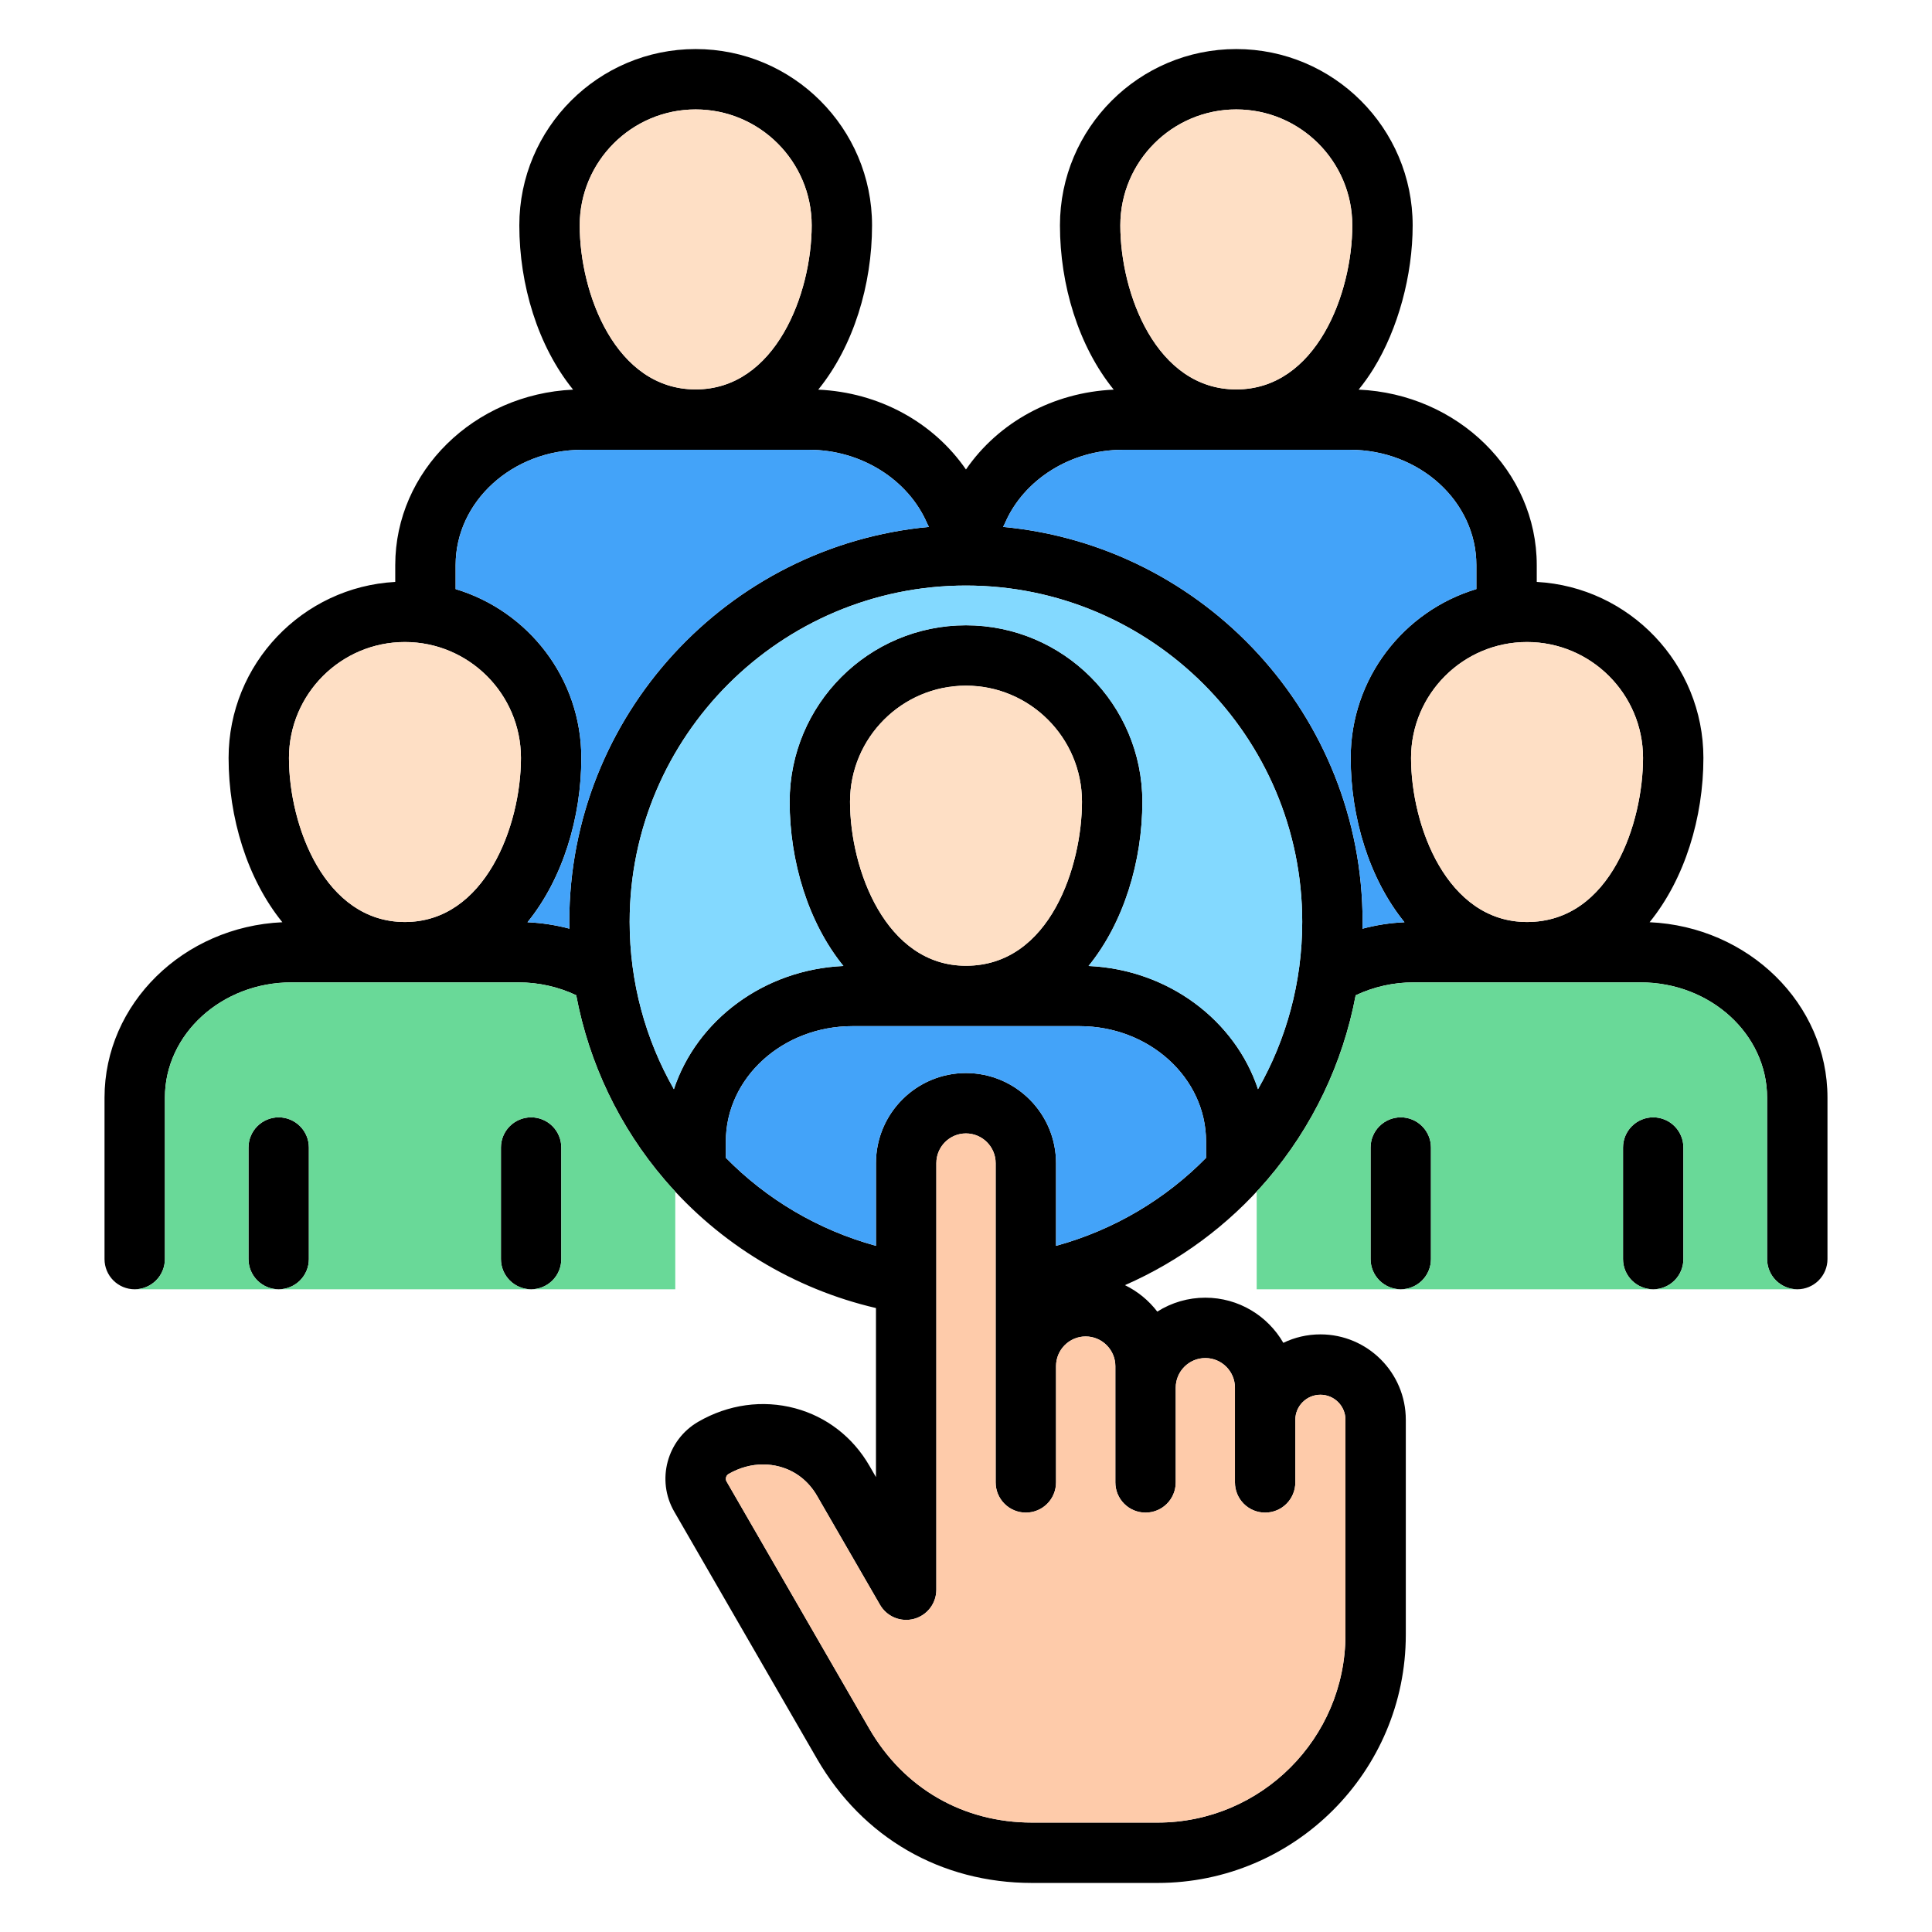
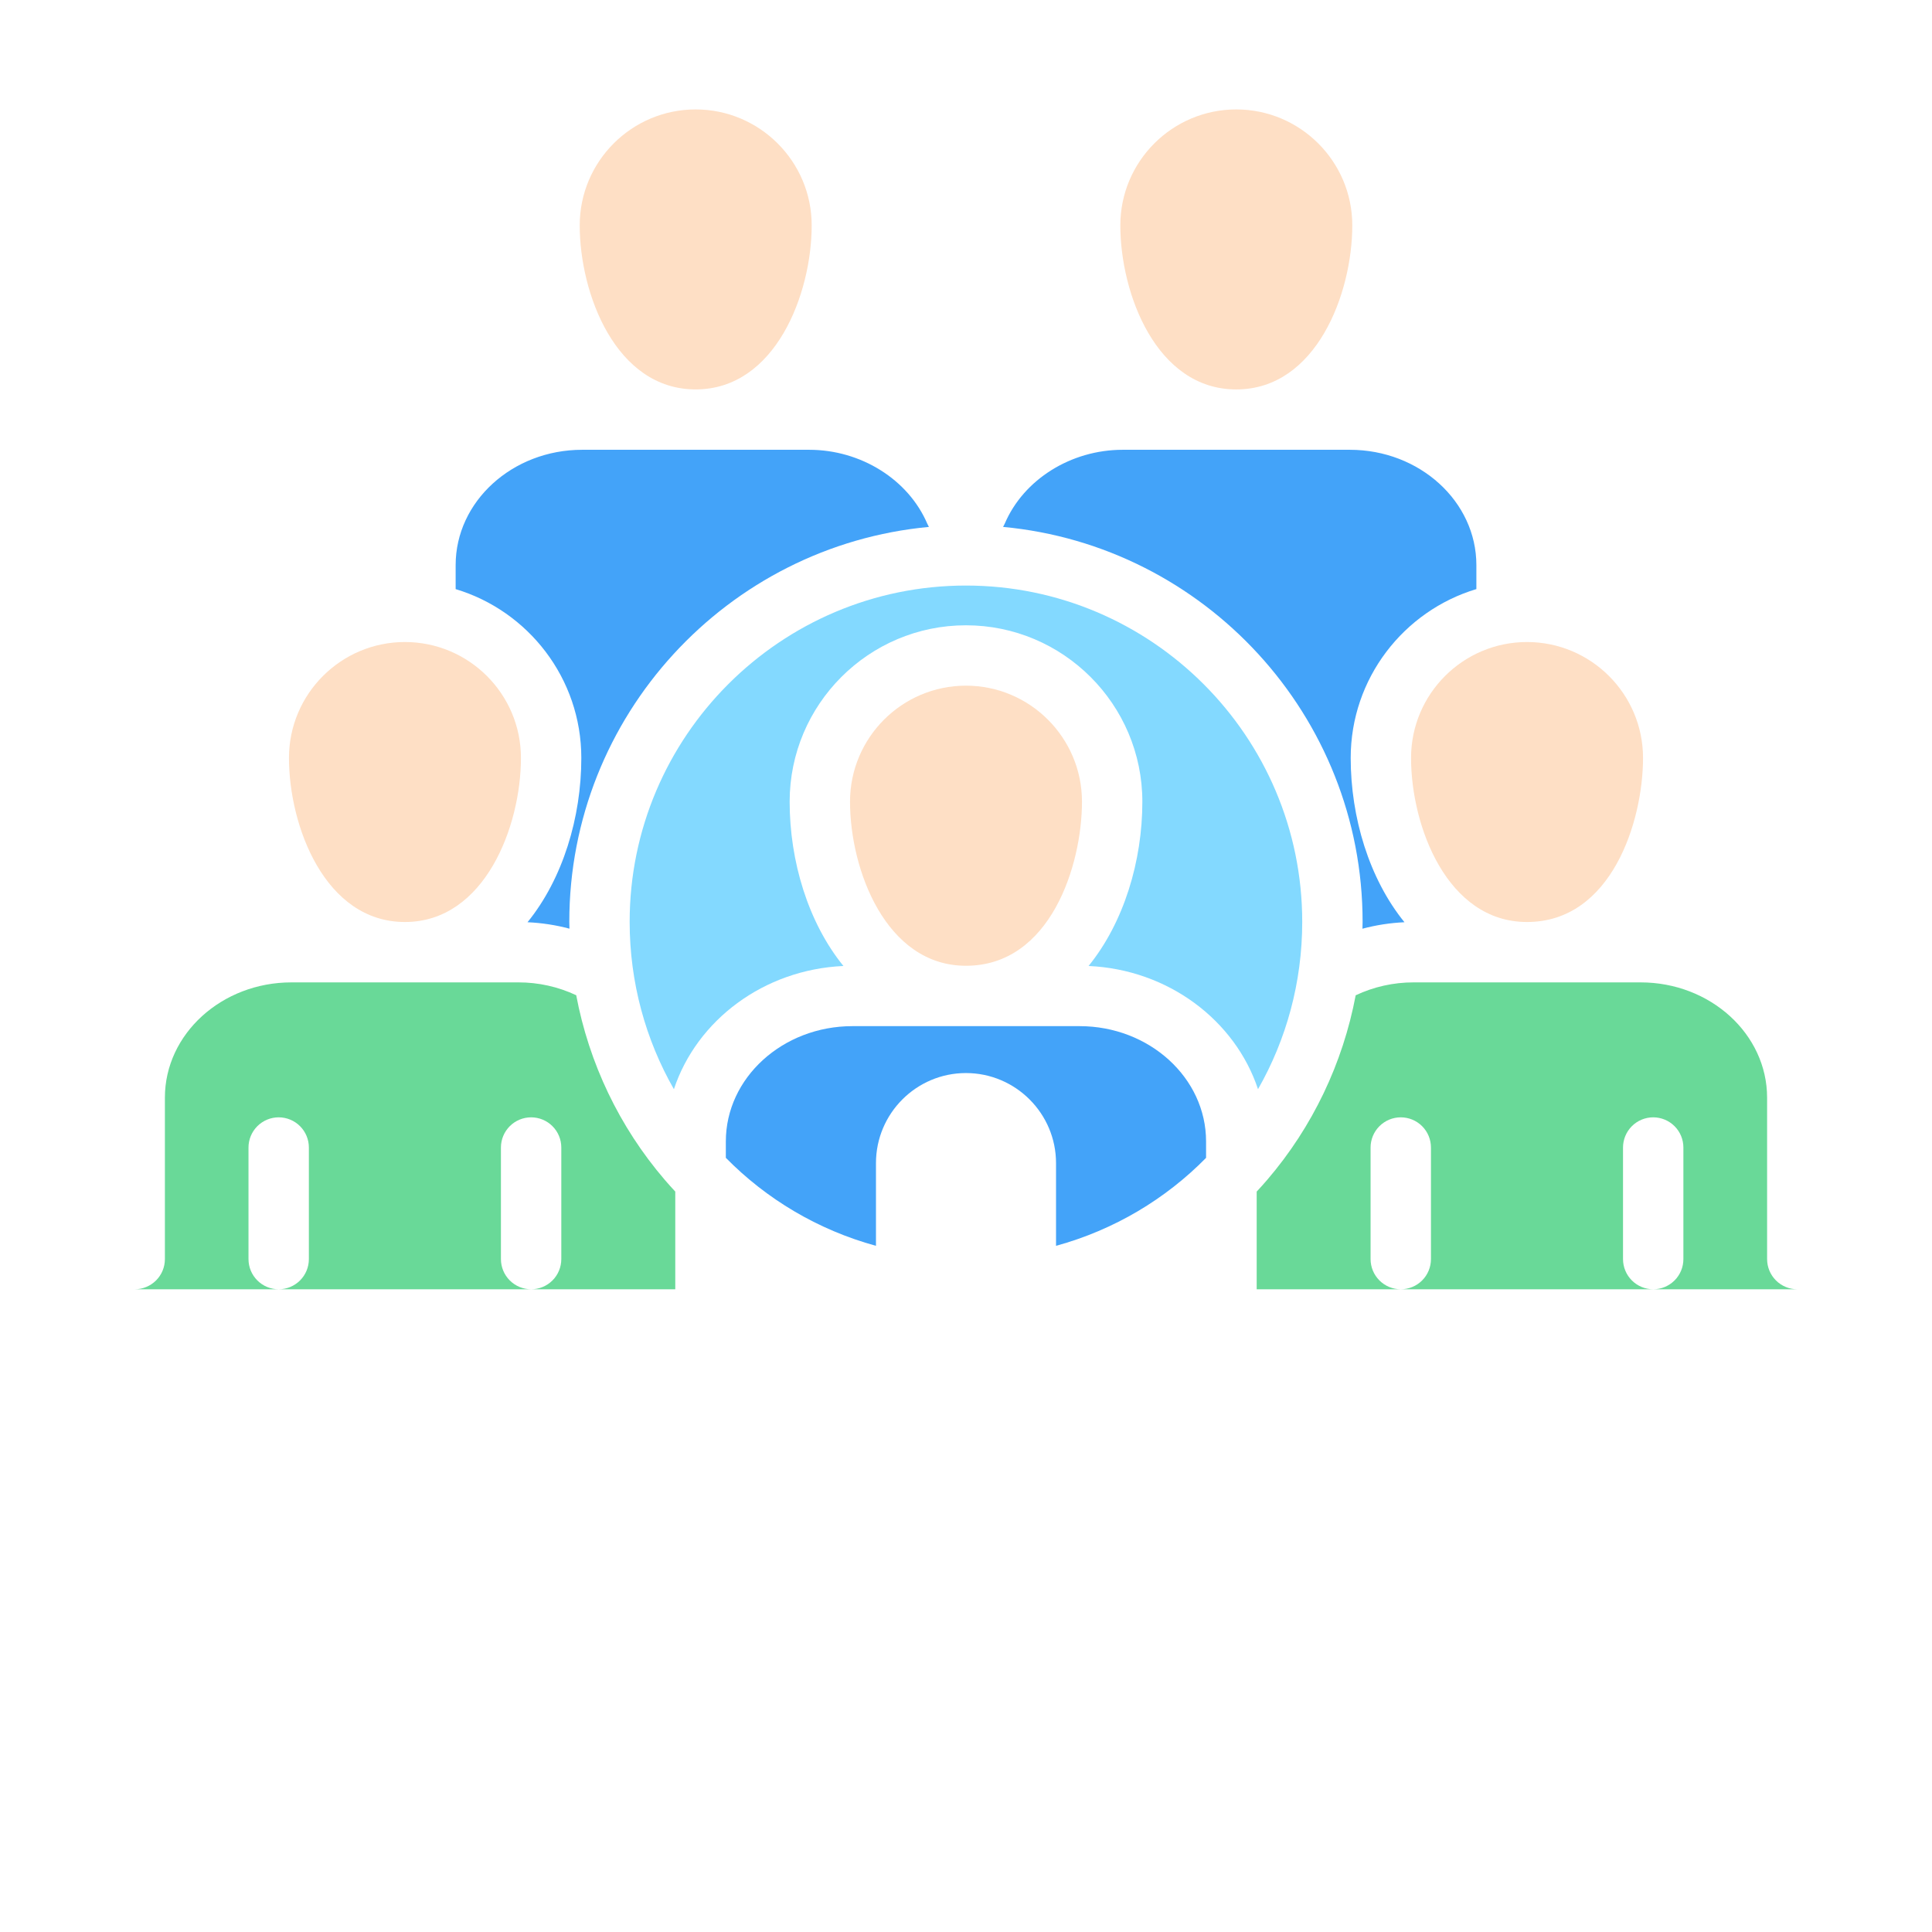
<svg xmlns="http://www.w3.org/2000/svg" width="100" height="100" viewBox="0 0 100 100" fill="none">
-   <path d="M85.383 47.734C87.212 45.481 88.168 42.304 88.168 39.231C88.168 34.369 84.343 30.383 79.542 30.12V29.249C79.542 24.378 75.446 20.391 70.323 20.167C70.603 19.822 70.862 19.458 71.096 19.079C72.363 17.025 73.119 14.252 73.119 11.665C73.119 6.633 69.023 2.539 63.988 2.539C58.953 2.539 54.863 6.633 54.863 11.665C54.863 14.738 55.817 17.914 57.646 20.168C54.498 20.307 51.678 21.858 49.998 24.301C48.316 21.859 45.496 20.308 42.352 20.168C44.182 17.915 45.137 14.738 45.137 11.665C45.137 6.633 41.041 2.539 36.006 2.539C30.971 2.539 26.88 6.633 26.88 11.665C26.88 14.738 27.835 17.914 29.664 20.168C24.546 20.398 20.458 24.383 20.458 29.249V30.12C15.658 30.381 11.832 34.367 11.832 39.231C11.832 42.305 12.787 45.481 14.615 47.735C9.498 47.965 5.41 51.95 5.41 56.816V65.17C5.41 65.585 5.574 65.982 5.867 66.275C6.16 66.568 6.558 66.733 6.972 66.733C7.387 66.733 7.784 66.568 8.077 66.275C8.37 65.982 8.535 65.585 8.535 65.17V56.816C8.535 53.525 11.472 50.848 15.083 50.848H26.837C27.885 50.848 28.904 51.079 29.824 51.513C30.486 55.023 32.054 58.324 34.403 61.065C37.26 64.397 41.105 66.719 45.34 67.704V76.455L45 75.867C44.144 74.383 42.777 73.326 41.152 72.892C39.473 72.443 37.694 72.692 36.145 73.588C34.52 74.525 33.959 76.61 34.896 78.237L42.289 91.039C44.651 95.121 48.707 97.461 53.419 97.461H59.919C67.002 97.461 72.764 91.698 72.764 84.615V73.486C72.764 71.049 70.782 69.067 68.345 69.067C67.657 69.067 67.006 69.224 66.425 69.505C65.62 68.109 64.111 67.168 62.388 67.168C61.507 67.167 60.644 67.417 59.901 67.889C59.457 67.308 58.884 66.839 58.227 66.519C61.062 65.277 63.579 63.413 65.594 61.064C67.941 58.324 69.508 55.024 70.169 51.516C71.105 51.075 72.127 50.847 73.162 50.848H84.916C88.527 50.848 91.465 53.525 91.465 56.815V65.17C91.465 65.585 91.63 65.982 91.923 66.275C92.216 66.568 92.613 66.733 93.027 66.733C93.442 66.733 93.839 66.568 94.132 66.275C94.425 65.982 94.59 65.585 94.59 65.17V56.815C94.59 51.949 90.501 47.964 85.383 47.734L85.383 47.734ZM85.043 39.231C85.043 42.514 83.412 47.723 79.037 47.723C74.898 47.723 73.036 42.757 73.036 39.231C73.036 35.923 75.728 33.231 79.037 33.231C82.346 33.231 85.043 35.922 85.043 39.231ZM63.988 5.664C67.3 5.664 69.994 8.356 69.994 11.664C69.994 15.191 68.131 20.156 63.988 20.156C59.845 20.156 57.988 15.191 57.988 11.664C57.988 8.356 60.679 5.664 63.988 5.664ZM36.006 5.664C39.318 5.664 42.012 8.356 42.012 11.664C42.012 15.191 40.149 20.156 36.006 20.156C31.863 20.156 30.006 15.191 30.006 11.664C30.006 8.356 32.697 5.664 36.006 5.664ZM20.958 33.231C24.269 33.231 26.964 35.923 26.964 39.231C26.964 42.758 25.1 47.723 20.958 47.723C16.815 47.723 14.957 42.758 14.957 39.231C14.957 35.923 17.649 33.231 20.958 33.231ZM27.303 47.735C29.133 45.481 30.089 42.305 30.089 39.231C30.089 35.111 27.342 31.622 23.583 30.492V29.249C23.583 25.959 26.521 23.282 30.131 23.282H41.886C44.56 23.282 47.015 24.819 47.996 27.107C48.021 27.165 48.049 27.22 48.08 27.273C37.655 28.243 29.466 37.039 29.466 47.714C29.466 47.832 29.472 47.95 29.474 48.068C28.765 47.88 28.037 47.768 27.303 47.735ZM62.388 70.293C63.233 70.293 63.921 70.981 63.921 71.825V76.731C63.921 77.145 64.085 77.543 64.378 77.836C64.671 78.129 65.069 78.293 65.483 78.293C65.897 78.293 66.295 78.129 66.588 77.836C66.881 77.543 67.046 77.145 67.046 76.731V73.486C67.046 72.773 67.629 72.192 68.345 72.192C69.062 72.192 69.64 72.773 69.64 73.486V84.615C69.64 89.975 65.279 94.336 59.919 94.336H53.419C49.853 94.336 46.782 92.564 44.994 89.476L37.604 76.677C37.531 76.55 37.579 76.369 37.709 76.294C38.273 75.968 38.887 75.8 39.497 75.8C39.783 75.8 40.067 75.837 40.345 75.911C41.175 76.133 41.848 76.658 42.294 77.43L45.549 83.066C45.721 83.363 45.987 83.596 46.305 83.728C46.622 83.859 46.975 83.882 47.307 83.793C47.639 83.704 47.932 83.508 48.142 83.235C48.351 82.962 48.465 82.628 48.465 82.284V60.204C48.465 59.356 49.152 58.666 49.997 58.666C50.842 58.666 51.535 59.356 51.535 60.204V76.731C51.535 77.145 51.7 77.543 51.993 77.836C52.286 78.129 52.684 78.293 53.098 78.293C53.512 78.293 53.91 78.129 54.203 77.836C54.496 77.543 54.66 77.145 54.66 76.731V70.713C54.66 69.865 55.348 69.175 56.193 69.175C57.038 69.175 57.731 69.864 57.731 70.713V76.731C57.731 77.145 57.896 77.543 58.189 77.836C58.482 78.129 58.879 78.293 59.294 78.293C59.708 78.293 60.105 78.129 60.398 77.836C60.691 77.543 60.856 77.145 60.856 76.731V71.826C60.856 70.981 61.544 70.293 62.388 70.293L62.388 70.293ZM54.66 64.485V60.204C54.66 57.633 52.569 55.541 49.997 55.541C47.426 55.541 45.34 57.633 45.34 60.204V64.485C42.321 63.656 39.664 62.06 37.569 59.928V59.08C37.569 55.79 40.509 53.113 44.123 53.113H55.877C59.488 53.113 62.426 55.79 62.426 59.08V59.931C60.331 62.061 57.677 63.656 54.66 64.485ZM49.997 49.988C45.858 49.988 43.997 45.022 43.997 41.496C43.997 38.184 46.688 35.49 49.997 35.49C53.306 35.49 56.003 38.184 56.003 41.496C56.003 44.779 54.373 49.988 49.997 49.988ZM65.114 56.377C63.931 52.813 60.472 50.184 56.343 49.999C58.173 47.745 59.128 44.569 59.128 41.496C59.128 36.461 55.032 32.365 49.997 32.365C44.962 32.365 40.872 36.461 40.872 41.496C40.872 44.569 41.826 47.745 43.655 49.999C39.524 50.185 36.064 52.813 34.88 56.377C33.419 53.817 32.591 50.857 32.591 47.714C32.591 38.116 40.4 30.308 49.997 30.308C59.594 30.308 67.403 38.116 67.403 47.714C67.403 50.857 66.575 53.818 65.114 56.378L65.114 56.377ZM51.919 27.273C51.95 27.219 51.98 27.163 52.005 27.105C52.98 24.818 55.433 23.281 58.108 23.281H69.868C73.479 23.281 76.416 25.958 76.416 29.249V30.491C72.658 31.62 69.911 35.11 69.911 39.231C69.911 42.305 70.866 45.481 72.695 47.735C71.96 47.768 71.231 47.88 70.52 48.07C70.522 47.951 70.528 47.832 70.528 47.713C70.528 37.041 62.342 28.245 51.919 27.273L51.919 27.273ZM15.987 59.396V65.17C15.987 65.585 15.822 65.982 15.529 66.275C15.236 66.568 14.839 66.733 14.425 66.733C14.01 66.733 13.613 66.568 13.32 66.275C13.027 65.982 12.862 65.585 12.862 65.17V59.396C12.862 58.981 13.027 58.584 13.32 58.291C13.613 57.998 14.01 57.833 14.425 57.833C14.839 57.833 15.236 57.998 15.529 58.291C15.822 58.584 15.987 58.981 15.987 59.396ZM29.053 59.396V65.17C29.053 65.585 28.889 65.982 28.596 66.275C28.303 66.568 27.905 66.733 27.491 66.733C27.076 66.733 26.679 66.568 26.386 66.275C26.093 65.982 25.928 65.585 25.928 65.17V59.396C25.928 58.981 26.093 58.584 26.386 58.291C26.679 57.998 27.076 57.833 27.491 57.833C27.905 57.833 28.303 57.998 28.596 58.291C28.889 58.584 29.053 58.981 29.053 59.396ZM74.066 59.396V65.17C74.066 65.585 73.901 65.982 73.608 66.275C73.315 66.568 72.918 66.733 72.503 66.733C72.089 66.733 71.692 66.568 71.399 66.275C71.106 65.982 70.941 65.585 70.941 65.17V59.396C70.941 58.981 71.106 58.584 71.399 58.291C71.692 57.998 72.089 57.833 72.503 57.833C72.918 57.833 73.315 57.998 73.608 58.291C73.901 58.584 74.066 58.981 74.066 59.396ZM87.132 59.396V65.17C87.132 65.585 86.968 65.982 86.674 66.275C86.382 66.568 85.984 66.733 85.57 66.733C85.155 66.733 84.758 66.568 84.465 66.275C84.172 65.982 84.007 65.585 84.007 65.17V59.396C84.007 58.981 84.172 58.584 84.465 58.291C84.758 57.998 85.155 57.833 85.57 57.833C85.984 57.833 86.382 57.998 86.674 58.291C86.968 58.584 87.132 58.981 87.132 59.396Z" fill="black" />
  <path d="M48.08 27.273C48.049 27.219 48.021 27.164 47.996 27.107C47.016 24.819 44.56 23.281 41.886 23.281H30.132C26.521 23.281 23.584 25.958 23.584 29.249V30.492C27.342 31.622 30.089 35.111 30.089 39.231C30.089 42.305 29.134 45.481 27.304 47.735C28.043 47.768 28.77 47.88 29.475 48.068C29.473 47.95 29.467 47.832 29.467 47.713C29.467 37.039 37.656 28.243 48.081 27.273H48.08Z" fill="#43A3F9" />
  <path d="M49.997 49.988C54.373 49.988 56.003 44.779 56.003 41.496C56.003 38.184 53.309 35.49 49.997 35.49C46.685 35.49 43.997 38.184 43.997 41.496C43.997 45.022 45.858 49.988 49.997 49.988Z" fill="#FEDFC5" />
  <path d="M65.114 56.377C66.576 53.818 67.403 50.857 67.403 47.714C67.403 38.116 59.595 30.308 49.997 30.308C40.4 30.308 32.591 38.116 32.591 47.714C32.591 50.857 33.419 53.817 34.881 56.377C36.064 52.813 39.525 50.185 43.655 49.999C41.826 47.745 40.872 44.569 40.872 41.496C40.872 36.461 44.965 32.365 49.997 32.365C55.029 32.365 59.128 36.461 59.128 41.496C59.128 44.569 58.173 47.745 56.344 49.999C60.473 50.184 63.931 52.813 65.115 56.377L65.114 56.377Z" fill="#83D9FF" />
  <path d="M14.957 39.231C14.957 42.758 16.819 47.723 20.958 47.723C25.097 47.723 26.964 42.758 26.964 39.231C26.964 35.923 24.27 33.231 20.958 33.231C17.646 33.231 14.957 35.923 14.957 39.231ZM63.988 20.157C68.131 20.157 69.994 15.191 69.994 11.665C69.994 8.356 67.3 5.664 63.988 5.664C60.677 5.664 57.988 8.356 57.988 11.665C57.988 15.191 59.849 20.157 63.988 20.157Z" fill="#FEDFC5" />
-   <path d="M40.345 75.911C40.069 75.837 39.783 75.8 39.497 75.8C38.887 75.8 38.273 75.967 37.709 76.294C37.579 76.369 37.531 76.55 37.604 76.676L44.994 89.475C46.782 92.564 49.853 94.336 53.419 94.336H59.919C65.279 94.336 69.64 89.975 69.64 84.615V73.486C69.64 72.772 69.059 72.192 68.345 72.192C67.632 72.192 67.046 72.772 67.046 73.486V76.731C67.046 77.145 66.881 77.543 66.588 77.835C66.295 78.129 65.897 78.293 65.483 78.293C65.069 78.293 64.671 78.129 64.378 77.835C64.085 77.543 63.92 77.145 63.92 76.731V71.825C63.92 70.98 63.233 70.293 62.388 70.293C61.543 70.293 60.855 70.98 60.855 71.825V76.731C60.855 77.145 60.691 77.543 60.398 77.835C60.105 78.129 59.707 78.293 59.293 78.293C58.879 78.293 58.481 78.129 58.188 77.835C57.895 77.543 57.73 77.145 57.73 76.731V70.712C57.73 69.864 57.041 69.174 56.192 69.174C55.344 69.174 54.66 69.864 54.66 70.712V76.731C54.66 77.145 54.495 77.543 54.202 77.835C53.909 78.129 53.512 78.293 53.097 78.293C52.683 78.293 52.286 78.129 51.993 77.835C51.7 77.543 51.535 77.145 51.535 76.731V60.204C51.535 59.356 50.845 58.666 49.997 58.666C49.149 58.666 48.465 59.356 48.465 60.204V82.284C48.465 82.628 48.351 82.962 48.142 83.235C47.932 83.508 47.639 83.704 47.306 83.793C46.974 83.882 46.622 83.859 46.304 83.728C45.986 83.596 45.721 83.363 45.549 83.065L42.293 77.429C41.848 76.657 41.174 76.132 40.345 75.911L40.345 75.911Z" fill="#FECBAA" />
  <path d="M62.426 59.93V59.08C62.426 55.789 59.488 53.113 55.877 53.113H44.123C40.509 53.113 37.569 55.79 37.569 59.08V59.928C39.665 62.06 42.321 63.656 45.34 64.484V60.204C45.34 57.632 47.429 55.541 49.997 55.541C52.566 55.541 54.66 57.632 54.66 60.204V64.484C57.677 63.656 60.331 62.061 62.426 59.93V59.93ZM76.417 30.491V29.249C76.417 25.958 73.479 23.281 69.868 23.281H58.109C55.434 23.281 52.98 24.818 52.005 27.105C51.98 27.163 51.951 27.219 51.92 27.273C62.342 28.246 70.528 37.041 70.528 47.714C70.528 47.833 70.523 47.951 70.52 48.07C71.231 47.88 71.96 47.768 72.695 47.735C70.866 45.482 69.912 42.305 69.912 39.231C69.912 35.11 72.659 31.62 76.417 30.491L76.417 30.491Z" fill="#43A3F9" />
  <path d="M30.006 11.665C30.006 15.191 31.867 20.156 36.006 20.156C40.145 20.156 42.013 15.191 42.013 11.665C42.013 8.356 39.318 5.664 36.006 5.664C32.695 5.664 30.006 8.356 30.006 11.665ZM79.037 47.723C83.412 47.723 85.043 42.514 85.043 39.231C85.043 35.923 82.349 33.231 79.037 33.231C75.725 33.231 73.036 35.922 73.036 39.231C73.036 42.757 74.898 47.723 79.037 47.723Z" fill="#FEDFC5" />
  <path d="M91.465 65.17V56.816C91.465 53.525 88.528 50.848 84.917 50.848H73.162C72.128 50.847 71.106 51.075 70.17 51.516C69.508 55.024 67.942 58.324 65.594 61.064C65.416 61.272 65.233 61.476 65.046 61.676V66.733H72.504C72.089 66.733 71.692 66.568 71.399 66.275C71.106 65.982 70.941 65.585 70.941 65.17V59.396C70.941 58.981 71.106 58.584 71.399 58.291C71.692 57.998 72.089 57.833 72.504 57.833C72.918 57.833 73.316 57.998 73.609 58.291C73.902 58.584 74.066 58.981 74.066 59.396V65.17C74.066 65.585 73.902 65.982 73.609 66.275C73.316 66.568 72.918 66.733 72.504 66.733H85.57C85.156 66.733 84.758 66.568 84.465 66.275C84.172 65.982 84.007 65.585 84.007 65.17V59.396C84.007 58.981 84.172 58.584 84.465 58.291C84.758 57.998 85.156 57.833 85.57 57.833C85.984 57.833 86.382 57.998 86.675 58.291C86.968 58.584 87.132 58.981 87.132 59.396V65.17C87.132 65.585 86.968 65.982 86.675 66.275C86.382 66.568 85.984 66.733 85.57 66.733H93.028C92.614 66.733 92.216 66.568 91.923 66.275C91.63 65.982 91.465 65.585 91.465 65.17ZM34.952 61.676C34.765 61.475 34.582 61.272 34.404 61.064C32.054 58.324 30.486 55.022 29.825 51.513C28.89 51.074 27.87 50.847 26.838 50.848H15.084C11.473 50.848 8.535 53.525 8.535 56.815V65.17C8.535 65.585 8.371 65.982 8.078 66.275C7.784 66.568 7.387 66.733 6.973 66.733H14.425C14.01 66.733 13.613 66.568 13.32 66.275C13.027 65.982 12.862 65.585 12.862 65.17V59.395C12.862 58.981 13.027 58.584 13.32 58.291C13.613 57.998 14.01 57.833 14.425 57.833C14.839 57.833 15.237 57.998 15.53 58.291C15.823 58.584 15.987 58.981 15.987 59.395V65.17C15.987 65.585 15.823 65.982 15.53 66.275C15.237 66.568 14.839 66.733 14.425 66.733H27.491C27.077 66.733 26.679 66.568 26.386 66.275C26.093 65.982 25.928 65.585 25.928 65.17V59.395C25.928 58.981 26.093 58.584 26.386 58.291C26.679 57.998 27.077 57.833 27.491 57.833C27.905 57.833 28.303 57.998 28.596 58.291C28.889 58.584 29.053 58.981 29.053 59.395V65.17C29.053 65.585 28.889 65.982 28.596 66.275C28.303 66.568 27.905 66.733 27.491 66.733H34.952V61.676Z" fill="#69D998" />
</svg>